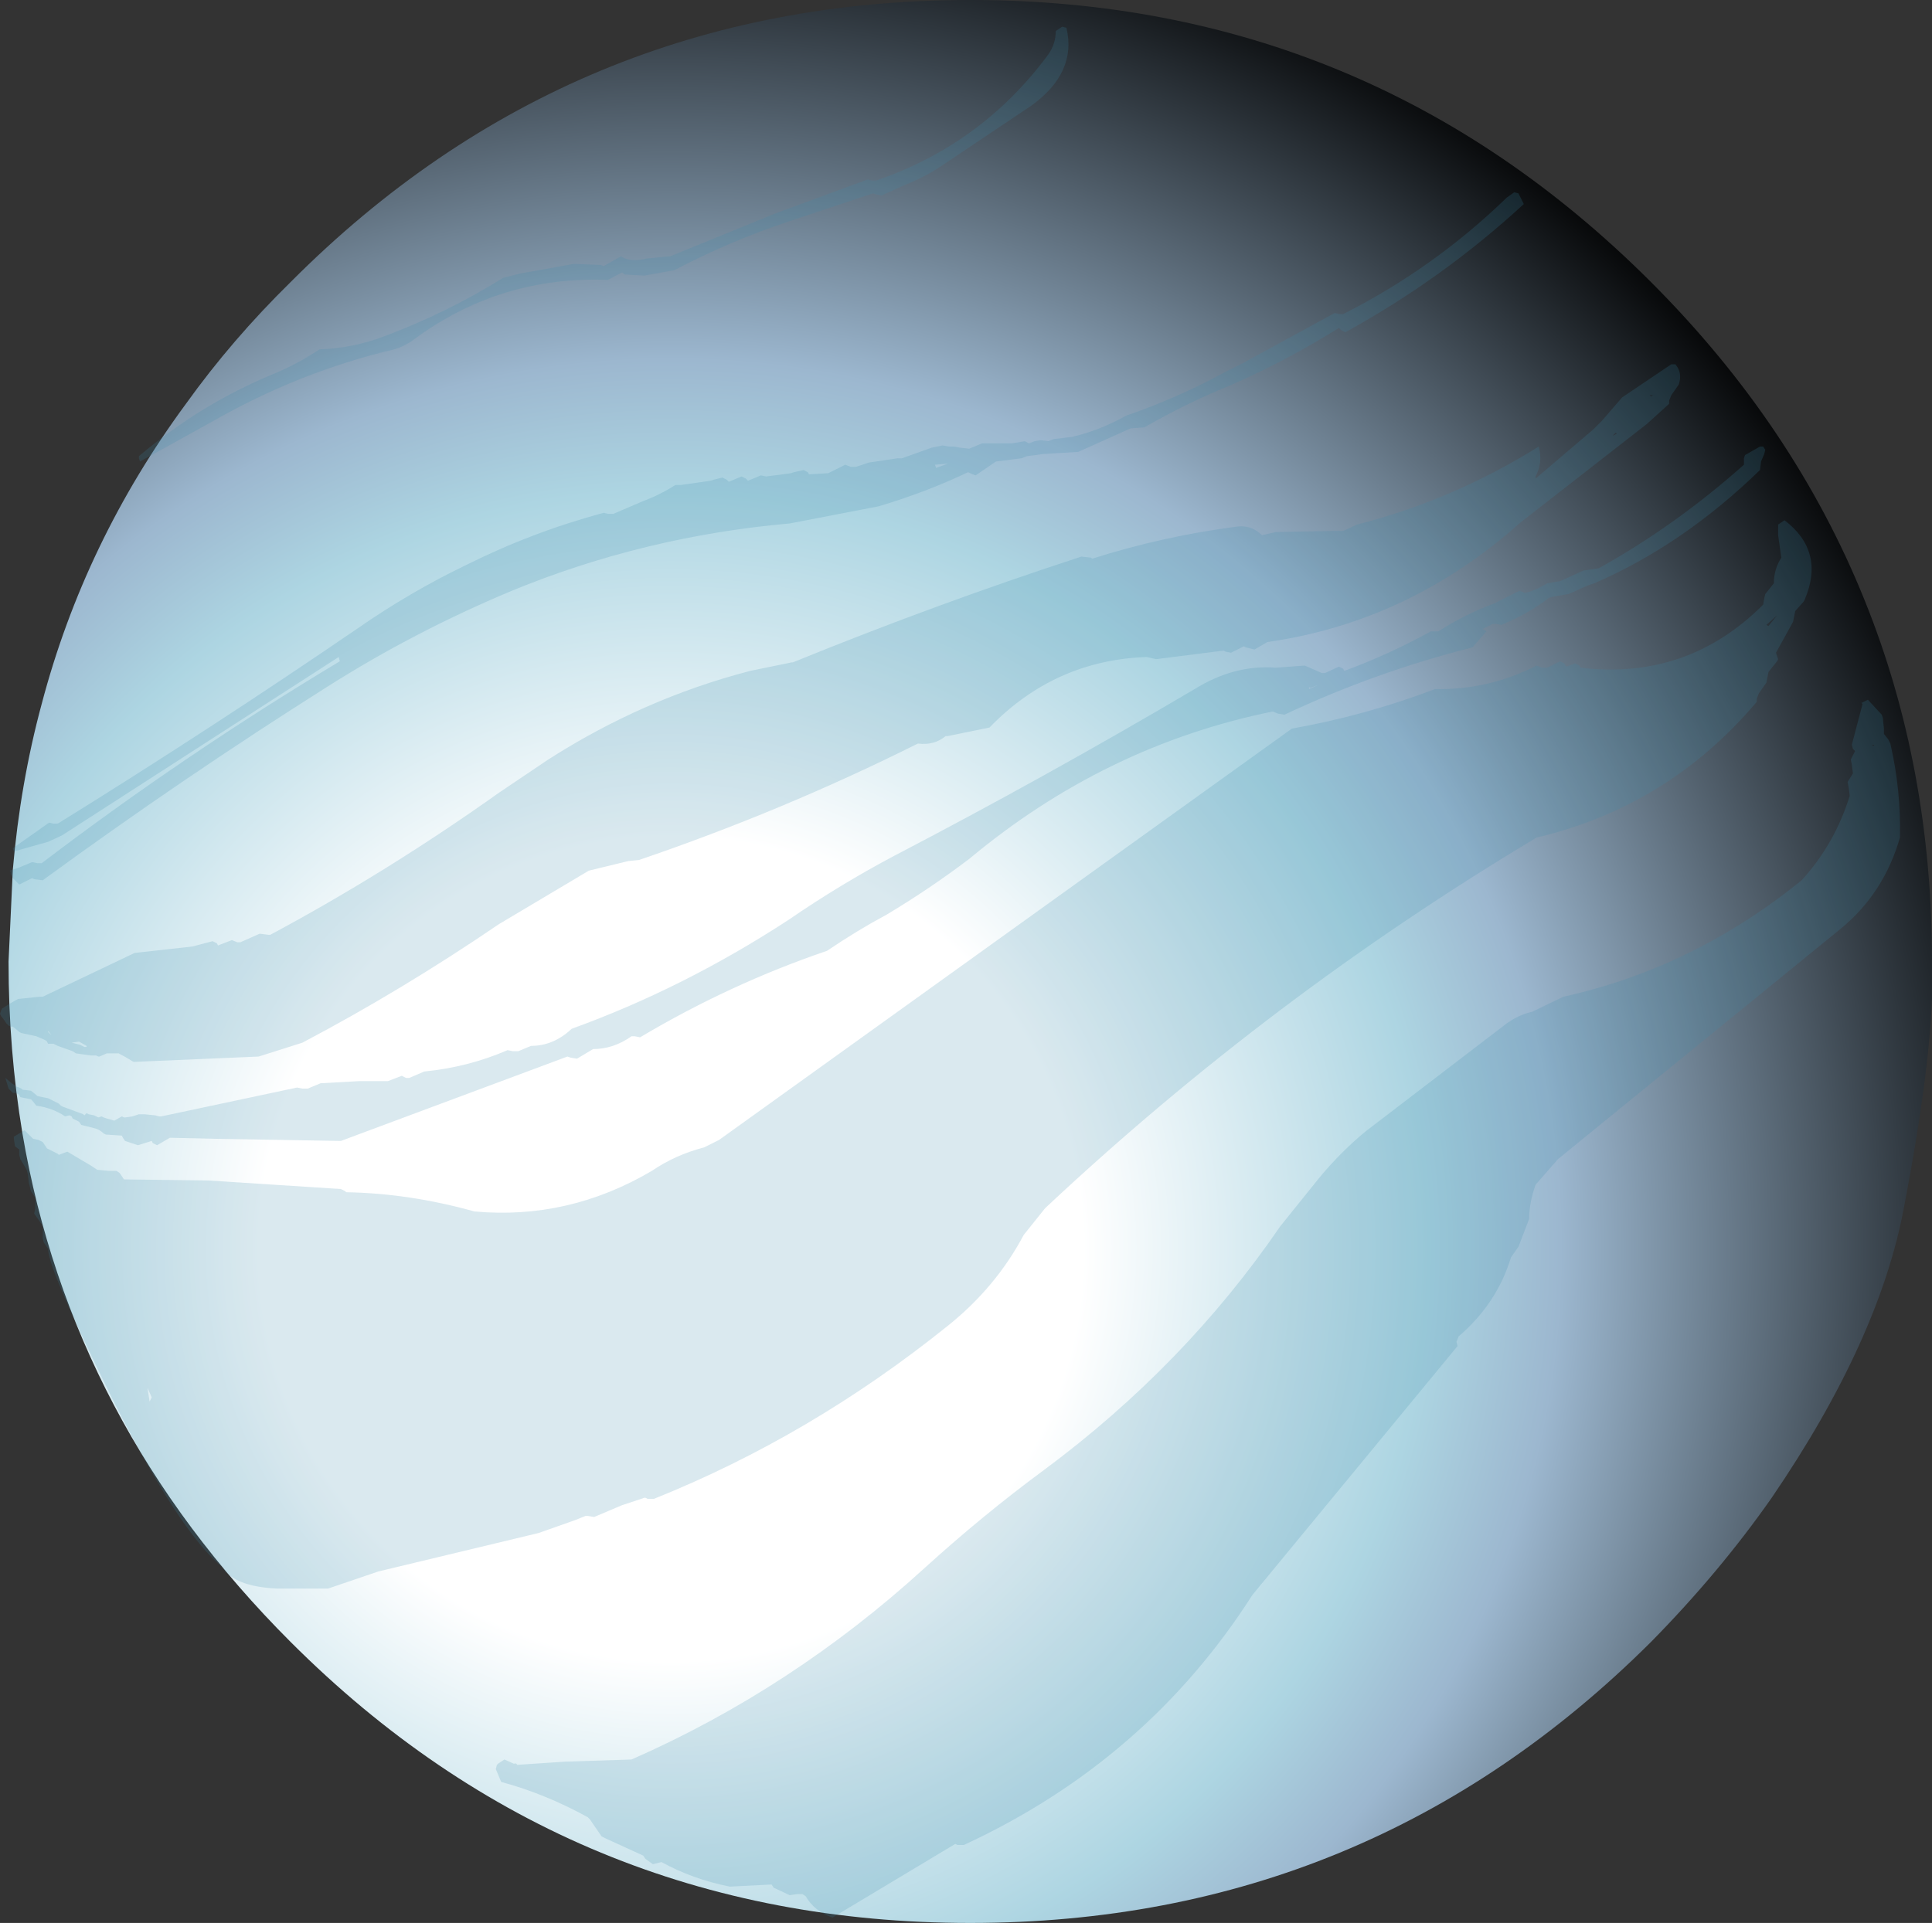
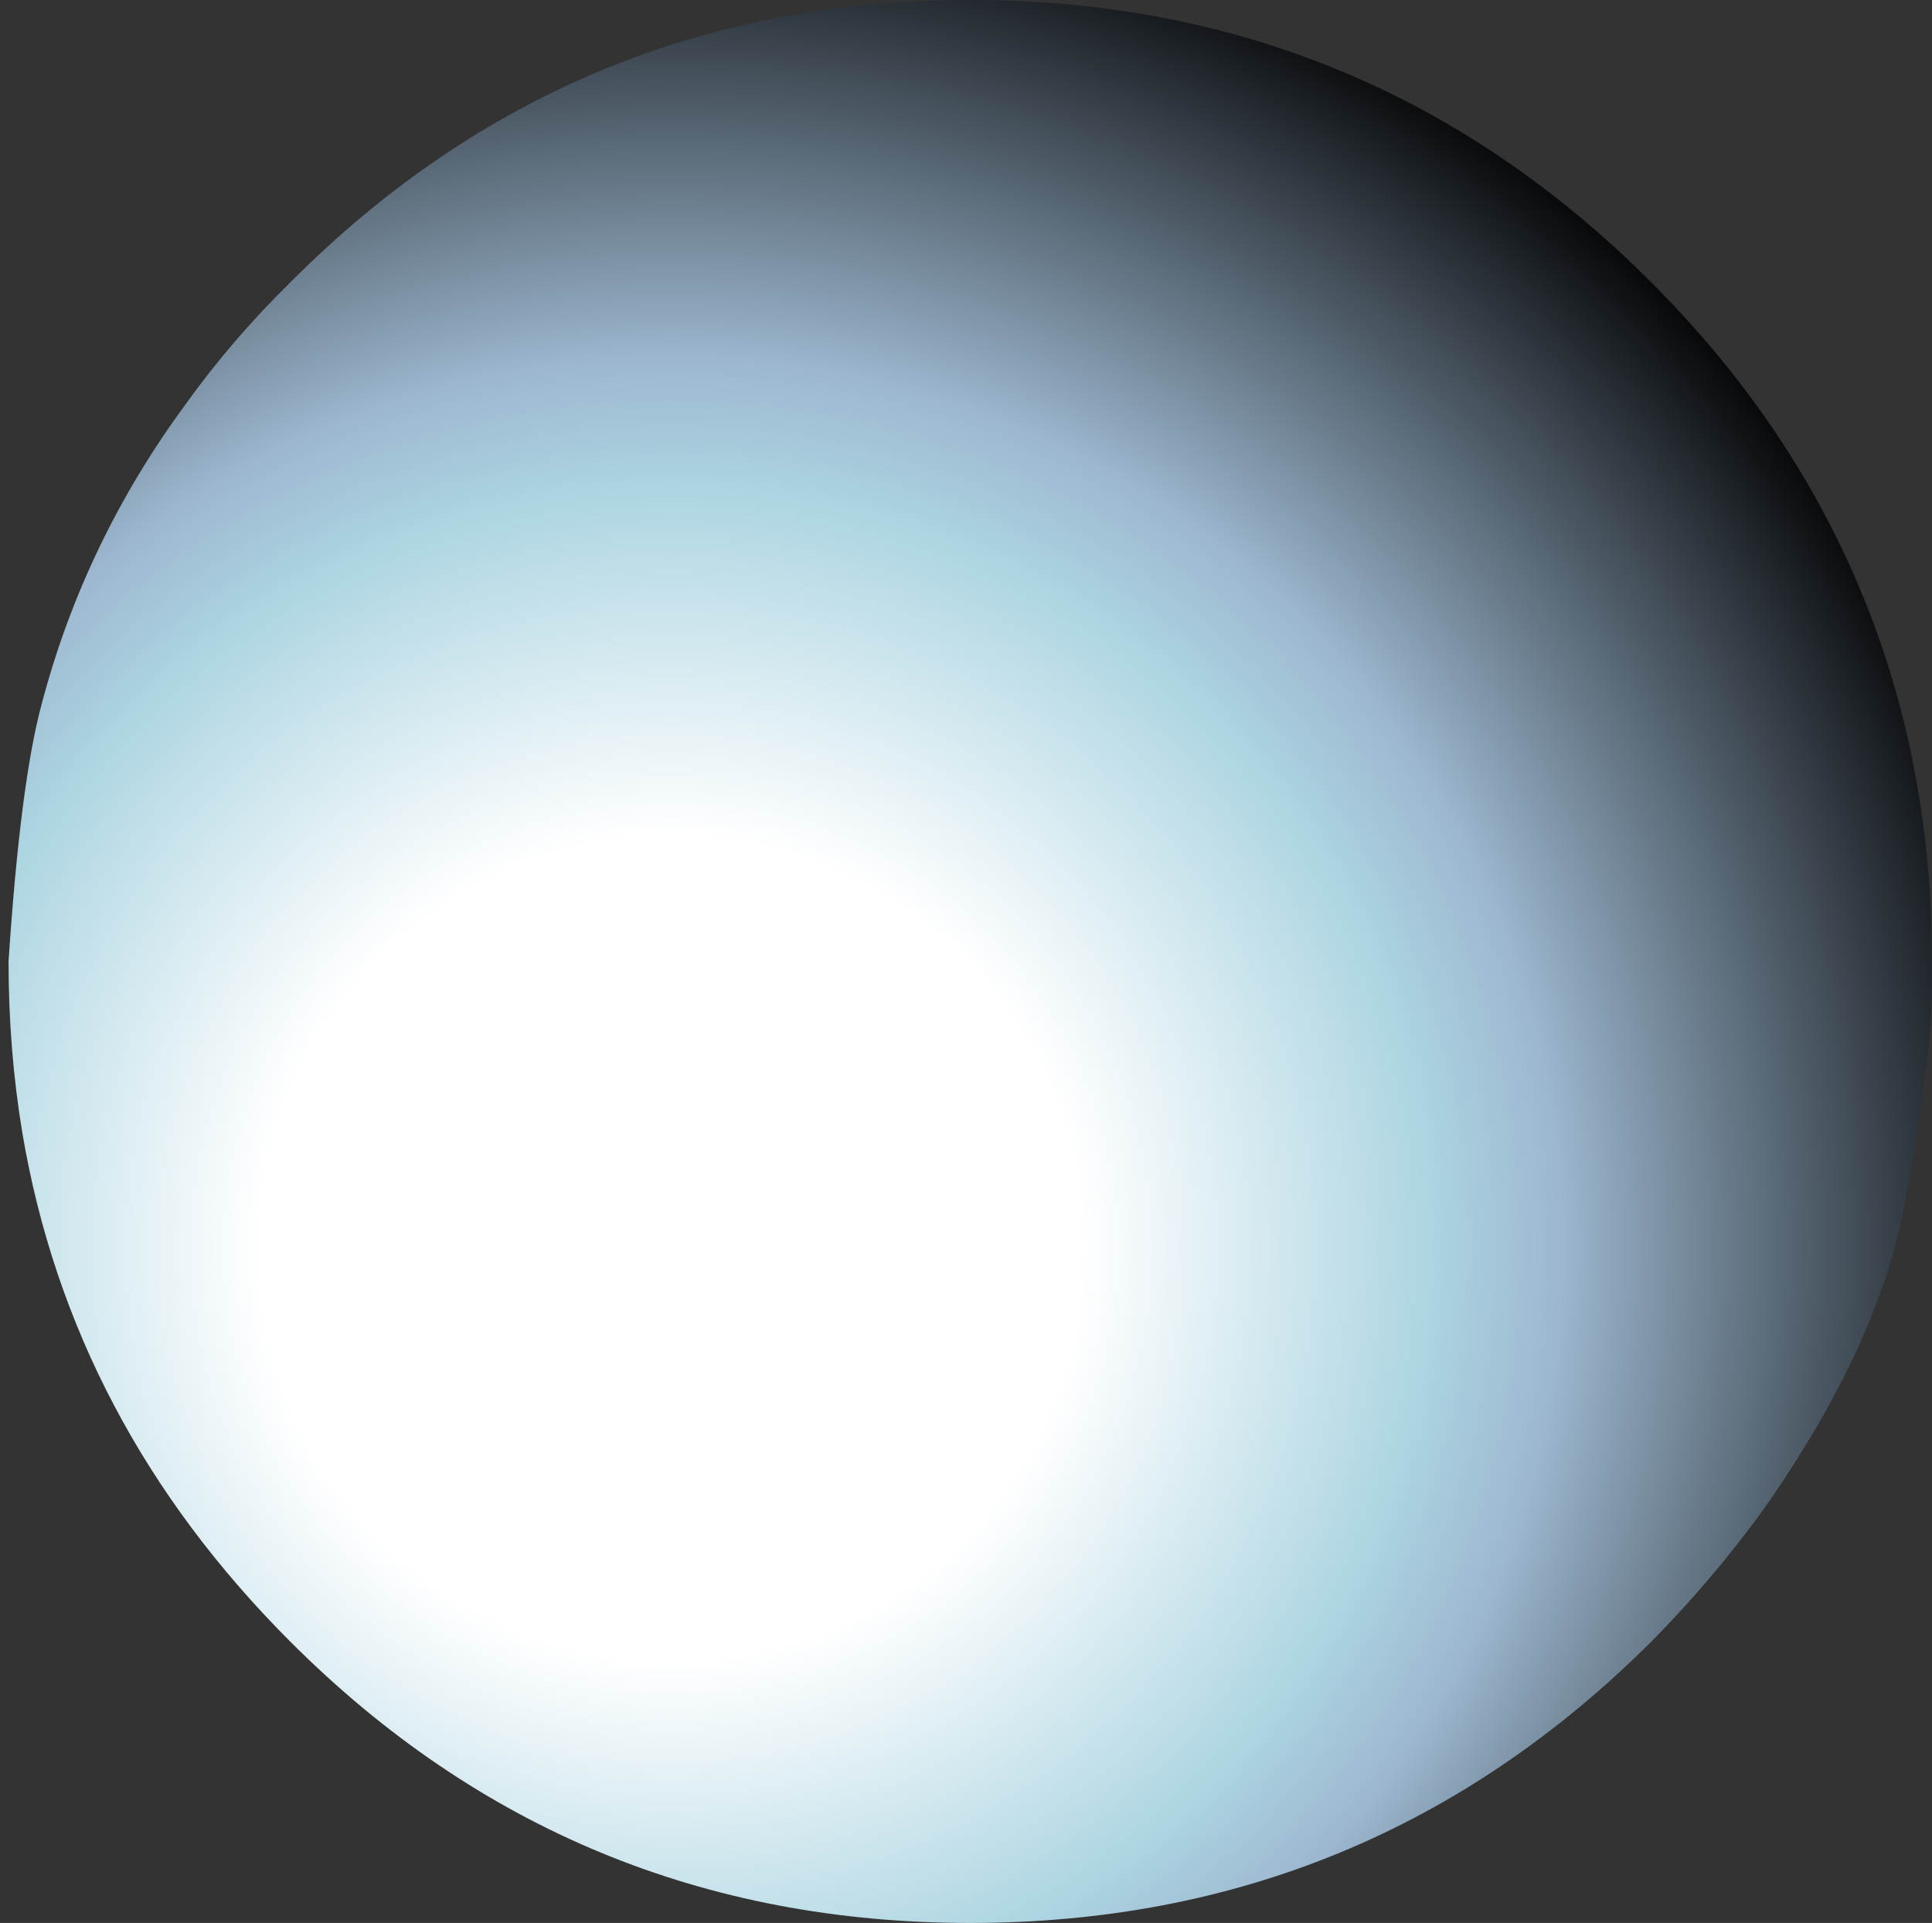
<svg xmlns="http://www.w3.org/2000/svg" height="90.0px" width="90.4px">
  <rect width="100%" height="100%" fill="#333333" stroke="none" />
  <g transform="matrix(1.0, 0.0, 0.0, 1.0, 44.9, 45.05)">
-     <path d="M32.35 -31.85 Q39.05 -25.15 42.35 -16.95 45.5 -9.15 45.5 -0.05 L45.5 1.7 Q45.35 5.4 44.2 11.4 43.05 17.65 38.0 25.05 35.55 28.55 32.35 31.8 19.15 44.95 0.5 44.95 -18.15 44.95 -31.3 31.8 -41.55 21.55 -43.85 8.0 -44.5 4.1 -44.5 -0.05 L-44.3 -4.35 Q-43.95 -8.4 -42.95 -12.1 -40.95 -19.7 -36.2 -26.15 -34.05 -29.15 -31.3 -31.85 -18.15 -45.05 0.5 -45.05 19.15 -45.05 32.35 -31.85" fill="url(#gradient0)" fill-rule="evenodd" stroke="none" />
-     <path d="M30.05 -25.35 L31.0 -26.45 33.3 -28.0 33.5 -28.0 33.6 -27.85 Q33.8 -27.5 33.65 -27.05 L33.3 -26.55 33.2 -26.3 33.2 -26.15 32.15 -25.2 26.25 -20.6 Q21.05 -15.95 14.4 -15.0 L13.8 -14.65 13.4 -14.75 13.3 -14.8 12.7 -14.5 12.45 -14.55 12.35 -14.6 9.2 -14.2 8.75 -14.3 Q4.45 -14.15 1.4 -11.0 L-0.55 -10.6 -0.65 -10.6 Q-1.2 -10.15 -1.95 -10.25 -8.25 -7.1 -15.0 -4.8 L-15.5 -4.75 -17.35 -4.3 -21.55 -1.8 Q-26.1 1.3 -30.75 3.75 L-32.8 4.4 -38.65 4.65 Q-39.05 4.4 -39.35 4.25 L-39.9 4.25 -40.25 4.4 -40.3 4.4 -40.4 4.35 -40.65 4.35 -41.35 4.25 -41.5 4.15 -42.2 3.9 -42.3 3.85 -42.4 3.8 -42.5 3.8 -42.65 3.8 -42.7 3.7 -42.75 3.65 -42.85 3.6 -43.2 3.45 -43.9 3.3 -44.0 3.25 -44.05 3.2 -44.3 3.0 -44.4 3.0 -44.5 2.95 -44.6 2.85 -44.7 2.7 -44.85 2.5 -44.9 2.4 -44.85 2.25 -44.8 2.15 -44.4 1.9 -44.05 1.7 -44.0 1.7 -43.05 1.6 -42.9 1.6 -38.6 -0.45 -35.9 -0.75 -34.95 -1.0 -34.75 -0.9 -34.7 -0.8 -34.05 -1.05 -33.8 -0.95 -33.65 -0.95 -32.75 -1.35 -32.35 -1.3 -32.25 -1.3 Q-26.75 -4.25 -21.55 -7.95 L-19.25 -9.5 Q-14.8 -12.35 -9.8 -13.65 L-7.85 -14.05 -7.8 -14.05 Q-1.05 -16.8 5.7 -19.0 L6.15 -18.95 6.2 -18.9 Q9.5 -19.95 12.95 -20.4 13.65 -20.5 14.15 -20.0 L14.8 -20.15 17.45 -20.2 17.95 -20.2 18.6 -20.5 Q23.1 -21.65 27.1 -24.15 27.3 -23.4 26.95 -22.75 L26.95 -22.65 29.65 -24.95 30.05 -25.35 M25.95 -36.05 L26.15 -36.0 26.3 -35.7 26.4 -35.5 Q22.6 -32.0 18.05 -29.5 L17.85 -29.6 17.75 -29.7 Q15.35 -28.2 12.75 -27.05 10.65 -26.2 8.65 -25.05 L8.0 -25.0 5.55 -23.9 3.9 -23.8 3.55 -23.75 3.15 -23.7 2.9 -23.6 1.7 -23.45 0.75 -22.8 0.5 -22.9 0.4 -22.95 Q-1.6 -22.0 -3.8 -21.35 L-7.95 -20.55 Q-14.75 -19.95 -20.95 -17.4 -25.5 -15.5 -29.6 -12.9 -36.4 -8.6 -42.9 -3.85 L-43.3 -3.9 -43.4 -3.95 -44.0 -3.65 -44.3 -3.95 -44.4 -4.15 -44.4 -4.25 -44.45 -4.3 -44.0 -4.45 -43.4 -4.7 -43.15 -4.65 -42.95 -4.65 Q-36.25 -9.75 -29.0 -14.1 L-29.05 -14.3 -42.0 -5.95 -42.65 -5.65 -44.25 -5.2 -44.3 -5.35 -42.6 -6.55 -42.4 -6.5 -42.2 -6.5 Q-35.1 -10.9 -28.15 -15.65 -25.7 -17.35 -23.1 -18.6 -20.0 -20.15 -16.65 -21.05 L-16.45 -21.0 -16.2 -21.0 -14.8 -21.6 Q-14.0 -21.9 -13.3 -22.35 L-13.05 -22.35 -11.65 -22.55 -11.5 -22.6 -11.1 -22.7 -10.9 -22.6 -10.85 -22.55 -10.8 -22.5 -10.2 -22.75 -10.0 -22.65 -9.95 -22.6 -9.9 -22.55 -9.3 -22.8 -9.05 -22.75 -7.9 -22.9 -7.75 -22.95 -7.3 -23.05 -7.1 -22.95 -7.05 -22.85 -6.2 -22.9 -6.15 -22.9 -5.35 -23.3 -5.1 -23.2 -4.85 -23.2 -4.25 -23.4 -2.9 -23.6 -2.7 -23.6 -1.3 -24.1 -0.8 -24.2 -0.5 -24.15 -0.25 -24.15 0.0 -24.1 0.45 -24.05 1.05 -24.3 1.3 -24.3 2.2 -24.3 2.35 -24.3 2.45 -24.3 3.05 -24.4 3.25 -24.3 3.5 -24.4 3.8 -24.45 4.15 -24.4 4.4 -24.5 5.25 -24.6 Q6.55 -24.9 7.8 -25.6 10.15 -26.4 12.45 -27.65 L13.25 -28.05 17.55 -30.4 17.8 -30.35 17.95 -30.35 Q22.2 -32.5 25.6 -35.8 L25.95 -36.05 M32.3 -26.55 L32.35 -26.5 32.45 -26.55 32.3 -26.55 M30.75 -24.75 L30.7 -24.8 30.55 -24.65 30.75 -24.75 M3.35 -40.1 L-0.9 -37.25 Q-1.65 -36.75 -2.55 -36.4 L-3.65 -35.9 -3.9 -35.95 -4.05 -36.0 -7.95 -34.7 Q-10.8 -33.75 -13.35 -32.4 L-13.65 -32.35 -14.75 -32.15 -15.65 -32.2 -15.8 -32.3 -16.45 -31.95 Q-21.5 -32.15 -25.55 -29.15 -25.95 -28.85 -26.45 -28.7 -30.9 -27.65 -35.0 -25.3 L-38.35 -23.45 -38.4 -23.6 -38.4 -23.7 Q-35.5 -26.15 -32.1 -27.55 -31.0 -28.0 -29.95 -28.7 -28.4 -28.75 -26.95 -29.3 -24.0 -30.4 -21.35 -32.05 L-20.55 -32.25 -18.05 -32.7 -16.8 -32.65 -16.65 -32.6 -15.85 -33.05 -15.65 -32.95 Q-15.2 -32.8 -14.65 -32.95 L-13.65 -33.05 -13.55 -33.05 -8.65 -35.05 -4.3 -36.65 -4.1 -36.6 -3.9 -36.6 Q1.05 -38.3 4.15 -42.5 4.5 -43.0 4.5 -43.6 L4.8 -43.8 5.0 -43.75 Q5.5 -41.65 3.35 -40.1 M14.8 -13.8 L16.15 -13.9 16.95 -13.55 17.1 -13.55 17.75 -13.85 17.95 -13.75 18.0 -13.65 Q20.05 -14.4 22.05 -15.5 L22.4 -15.5 Q23.65 -16.3 25.0 -16.8 L26.2 -17.4 26.45 -17.3 26.65 -17.35 27.05 -17.5 27.5 -17.75 28.1 -17.85 29.2 -18.35 29.9 -18.45 Q33.5 -20.45 36.7 -23.3 L36.7 -23.6 36.75 -23.75 37.45 -24.15 37.6 -24.15 37.7 -24.0 37.65 -23.8 37.5 -23.45 37.45 -23.05 Q33.85 -19.55 29.7 -17.75 L29.4 -17.65 28.5 -17.25 27.65 -17.1 27.55 -17.05 Q26.65 -16.35 25.35 -15.8 L25.1 -15.85 24.95 -15.85 24.45 -15.6 24.5 -15.6 24.65 -15.5 24.0 -14.75 Q19.45 -13.6 15.2 -11.6 L14.9 -11.65 14.65 -11.75 Q6.8 -10.15 0.45 -4.85 -1.4 -3.45 -3.4 -2.25 -4.8 -1.5 -6.2 -0.55 -10.75 1.0 -14.95 3.5 L-15.2 3.45 -15.35 3.45 Q-16.2 4.05 -17.15 4.05 L-17.9 4.5 -18.2 4.45 -18.35 4.4 -28.95 8.35 -34.8 8.25 -36.95 8.2 -37.55 8.55 -37.75 8.45 -37.8 8.35 -38.45 8.55 -39.05 8.35 -39.15 8.2 -39.2 8.1 -39.95 8.05 -40.05 8.0 Q-40.25 7.8 -40.5 7.75 L-40.9 7.65 -41.1 7.6 -41.2 7.45 -41.4 7.35 -41.5 7.3 -41.55 7.2 -41.65 7.15 -41.85 7.2 Q-42.45 6.8 -43.2 6.7 L-43.4 6.45 -43.45 6.4 -43.95 6.3 -44.0 6.2 -44.05 6.15 -44.2 6.1 -44.3 6.1 -44.5 5.9 -44.65 5.4 -44.35 5.65 -44.2 5.75 -44.15 5.8 -44.0 5.85 -43.9 5.9 -43.85 5.95 -43.45 6.0 -43.2 6.2 -43.15 6.25 -42.65 6.35 -42.25 6.55 -42.15 6.6 -42.05 6.7 -41.95 6.75 -41.0 7.1 -40.95 7.15 -40.85 7.05 -40.75 7.1 -40.5 7.15 -40.4 7.2 -40.3 7.25 -40.15 7.2 -40.05 7.25 -39.9 7.3 -39.55 7.4 -39.2 7.2 -39.1 7.25 -39.05 7.25 -38.7 7.2 -38.4 7.1 -38.2 7.1 -38.15 7.1 -37.65 7.15 -37.45 7.2 -37.35 7.2 -31.0 5.85 -30.75 5.9 -30.5 5.9 -29.9 5.65 -28.1 5.55 -26.8 5.55 -26.75 5.55 -26.1 5.3 -25.9 5.4 -25.75 5.4 -25.05 5.1 Q-23.0 4.9 -21.15 4.1 L-20.9 4.15 -20.65 4.15 -20.05 3.9 Q-19.0 3.9 -18.15 3.1 -12.9 1.2 -8.0 -2.0 -5.6 -3.65 -3.05 -5.0 4.05 -8.7 11.0 -12.8 12.85 -13.95 14.8 -13.8 M16.4 -12.85 L16.35 -12.9 16.35 -12.8 16.8 -13.0 16.4 -12.85 M38.6 -20.7 Q40.5 -19.25 39.55 -17.0 L39.5 -16.9 39.1 -16.45 39.05 -16.2 39.0 -15.95 38.2 -14.5 38.25 -14.35 38.3 -14.2 38.25 -14.1 37.85 -13.6 37.8 -13.35 37.75 -13.1 37.4 -12.6 37.3 -12.35 37.3 -12.2 Q33.15 -7.3 27.0 -5.85 14.55 1.6 4.0 11.5 L3.0 12.75 Q1.7 15.2 -0.55 17.0 -6.95 22.15 -14.3 25.1 L-14.6 25.1 -14.7 25.05 -14.75 25.05 -15.8 25.4 -17.1 25.95 -17.4 25.9 -17.45 25.9 -17.5 25.9 -18.0 26.1 -19.7 26.7 -27.2 28.5 -29.55 29.3 -31.95 29.3 Q-33.95 29.2 -34.5 28.3 -36.5 26.65 -39.6 20.5 -42.65 14.35 -42.65 13.4 L-42.75 13.25 -42.85 13.1 -42.9 12.9 -42.9 12.4 -42.95 12.25 -43.3 11.75 -43.25 11.5 -43.25 11.0 -43.35 10.85 -43.45 10.7 -43.55 10.3 -43.6 9.9 -43.65 9.7 -43.95 9.2 -44.0 9.0 -44.0 8.75 -44.2 8.6 -44.25 8.25 -44.25 8.15 -43.75 7.85 -43.6 8.0 -43.35 8.25 -43.1 8.3 -42.9 8.4 -42.8 8.55 -42.7 8.7 -42.5 8.8 -42.2 8.95 -42.15 9.0 -41.75 8.85 -40.65 9.5 -40.35 9.7 -39.8 9.75 -39.45 9.75 -39.3 9.85 -39.1 10.15 -35.15 10.2 -28.95 10.6 -28.75 10.7 -28.7 10.75 Q-25.75 10.8 -22.7 11.65 -18.3 12.05 -14.4 9.75 -13.3 9.0 -11.95 8.65 L-11.25 8.3 15.55 -10.95 Q18.95 -11.55 22.25 -12.8 24.75 -12.75 27.0 -13.9 L27.25 -13.8 27.5 -13.8 28.1 -14.1 28.3 -14.0 28.35 -13.9 28.4 -13.85 28.8 -14.0 29.0 -13.9 29.05 -13.8 Q34.05 -13.2 37.6 -16.75 L37.65 -17.05 37.7 -17.25 38.1 -17.75 Q38.1 -18.4 38.45 -18.95 L38.3 -20.0 38.3 -20.5 38.6 -20.7 M37.75 -15.8 L37.85 -15.75 38.25 -16.25 37.75 -15.8 M43.2 -11.45 L43.25 -10.95 43.25 -10.7 43.45 -10.45 43.55 -10.25 Q44.05 -8.1 44.0 -5.85 43.25 -3.25 41.25 -1.6 L28.0 9.2 26.95 10.4 Q26.65 11.25 26.65 12.0 L26.15 13.3 25.8 13.8 Q25.15 15.95 23.35 17.5 L23.25 17.75 23.3 17.95 13.7 29.6 Q8.75 37.35 0.2 41.3 L-0.1 41.3 -0.2 41.25 -5.95 44.7 Q-6.8 44.4 -7.2 43.7 L-7.35 43.6 -7.6 43.6 -7.95 43.65 -8.7 43.3 -8.8 43.15 -10.75 43.25 Q-12.5 42.9 -13.95 42.1 L-14.35 42.2 -14.7 41.95 -14.8 41.8 -16.55 41.0 -16.75 40.9 -17.3 40.1 -17.4 40.0 Q-19.4 38.9 -21.45 38.35 L-21.7 37.75 -21.65 37.55 -21.6 37.5 -21.3 37.3 -20.85 37.5 Q-20.75 37.45 -20.7 37.55 L-18.45 37.4 -15.35 37.3 Q-7.85 34.0 -1.65 28.35 1.1 25.85 3.95 23.75 10.55 18.85 15.0 12.35 L16.85 10.05 Q17.85 8.85 19.0 7.9 L25.6 2.85 Q26.15 2.45 26.8 2.3 L28.25 1.6 Q34.35 0.25 39.4 -3.85 40.95 -5.55 41.65 -7.8 L41.6 -8.2 41.55 -8.45 41.8 -8.85 41.75 -9.25 41.7 -9.5 41.9 -9.9 41.8 -10.0 41.75 -10.2 42.25 -12.1 42.2 -12.15 42.5 -12.3 43.15 -11.6 43.2 -11.45 M42.75 -10.2 L42.7 -10.15 42.8 -10.15 42.75 -10.2 M-1.15 -23.3 L-1.1 -23.15 -0.55 -23.35 -1.15 -23.3 M-38.0 19.9 L-37.9 20.55 -37.8 20.35 -38.0 19.9 M-41.55 3.75 L-41.15 3.85 -40.95 3.95 -40.85 3.95 -40.85 3.9 -41.2 3.7 -41.55 3.75 M-42.65 3.2 L-42.65 3.25 -42.5 3.4 -42.6 3.25 -42.65 3.2" fill="#3e8fae" fill-opacity="0.188" fill-rule="evenodd" stroke="none" />
+     <path d="M32.35 -31.85 Q39.05 -25.15 42.35 -16.95 45.5 -9.15 45.5 -0.05 L45.5 1.7 Q45.35 5.4 44.2 11.4 43.05 17.65 38.0 25.05 35.55 28.55 32.35 31.8 19.15 44.95 0.5 44.95 -18.15 44.95 -31.3 31.8 -41.55 21.55 -43.85 8.0 -44.5 4.1 -44.5 -0.05 Q-43.95 -8.4 -42.95 -12.1 -40.95 -19.7 -36.2 -26.15 -34.05 -29.15 -31.3 -31.85 -18.15 -45.05 0.5 -45.05 19.15 -45.05 32.35 -31.85" fill="url(#gradient0)" fill-rule="evenodd" stroke="none" />
  </g>
  <defs>
    <radialGradient cx="0" cy="0" gradientTransform="matrix(-0.08, 0.0, 0.0, -0.08, -13.5, 13.4)" gradientUnits="userSpaceOnUse" id="gradient0" r="819.2" spreadMethod="pad">
      <stop offset="0.294" stop-color="#ffffff" />
      <stop offset="0.541" stop-color="#add5e2" />
      <stop offset="0.635" stop-color="#9cb7cf" />
      <stop offset="1.0" stop-color="#000000" />
    </radialGradient>
  </defs>
</svg>